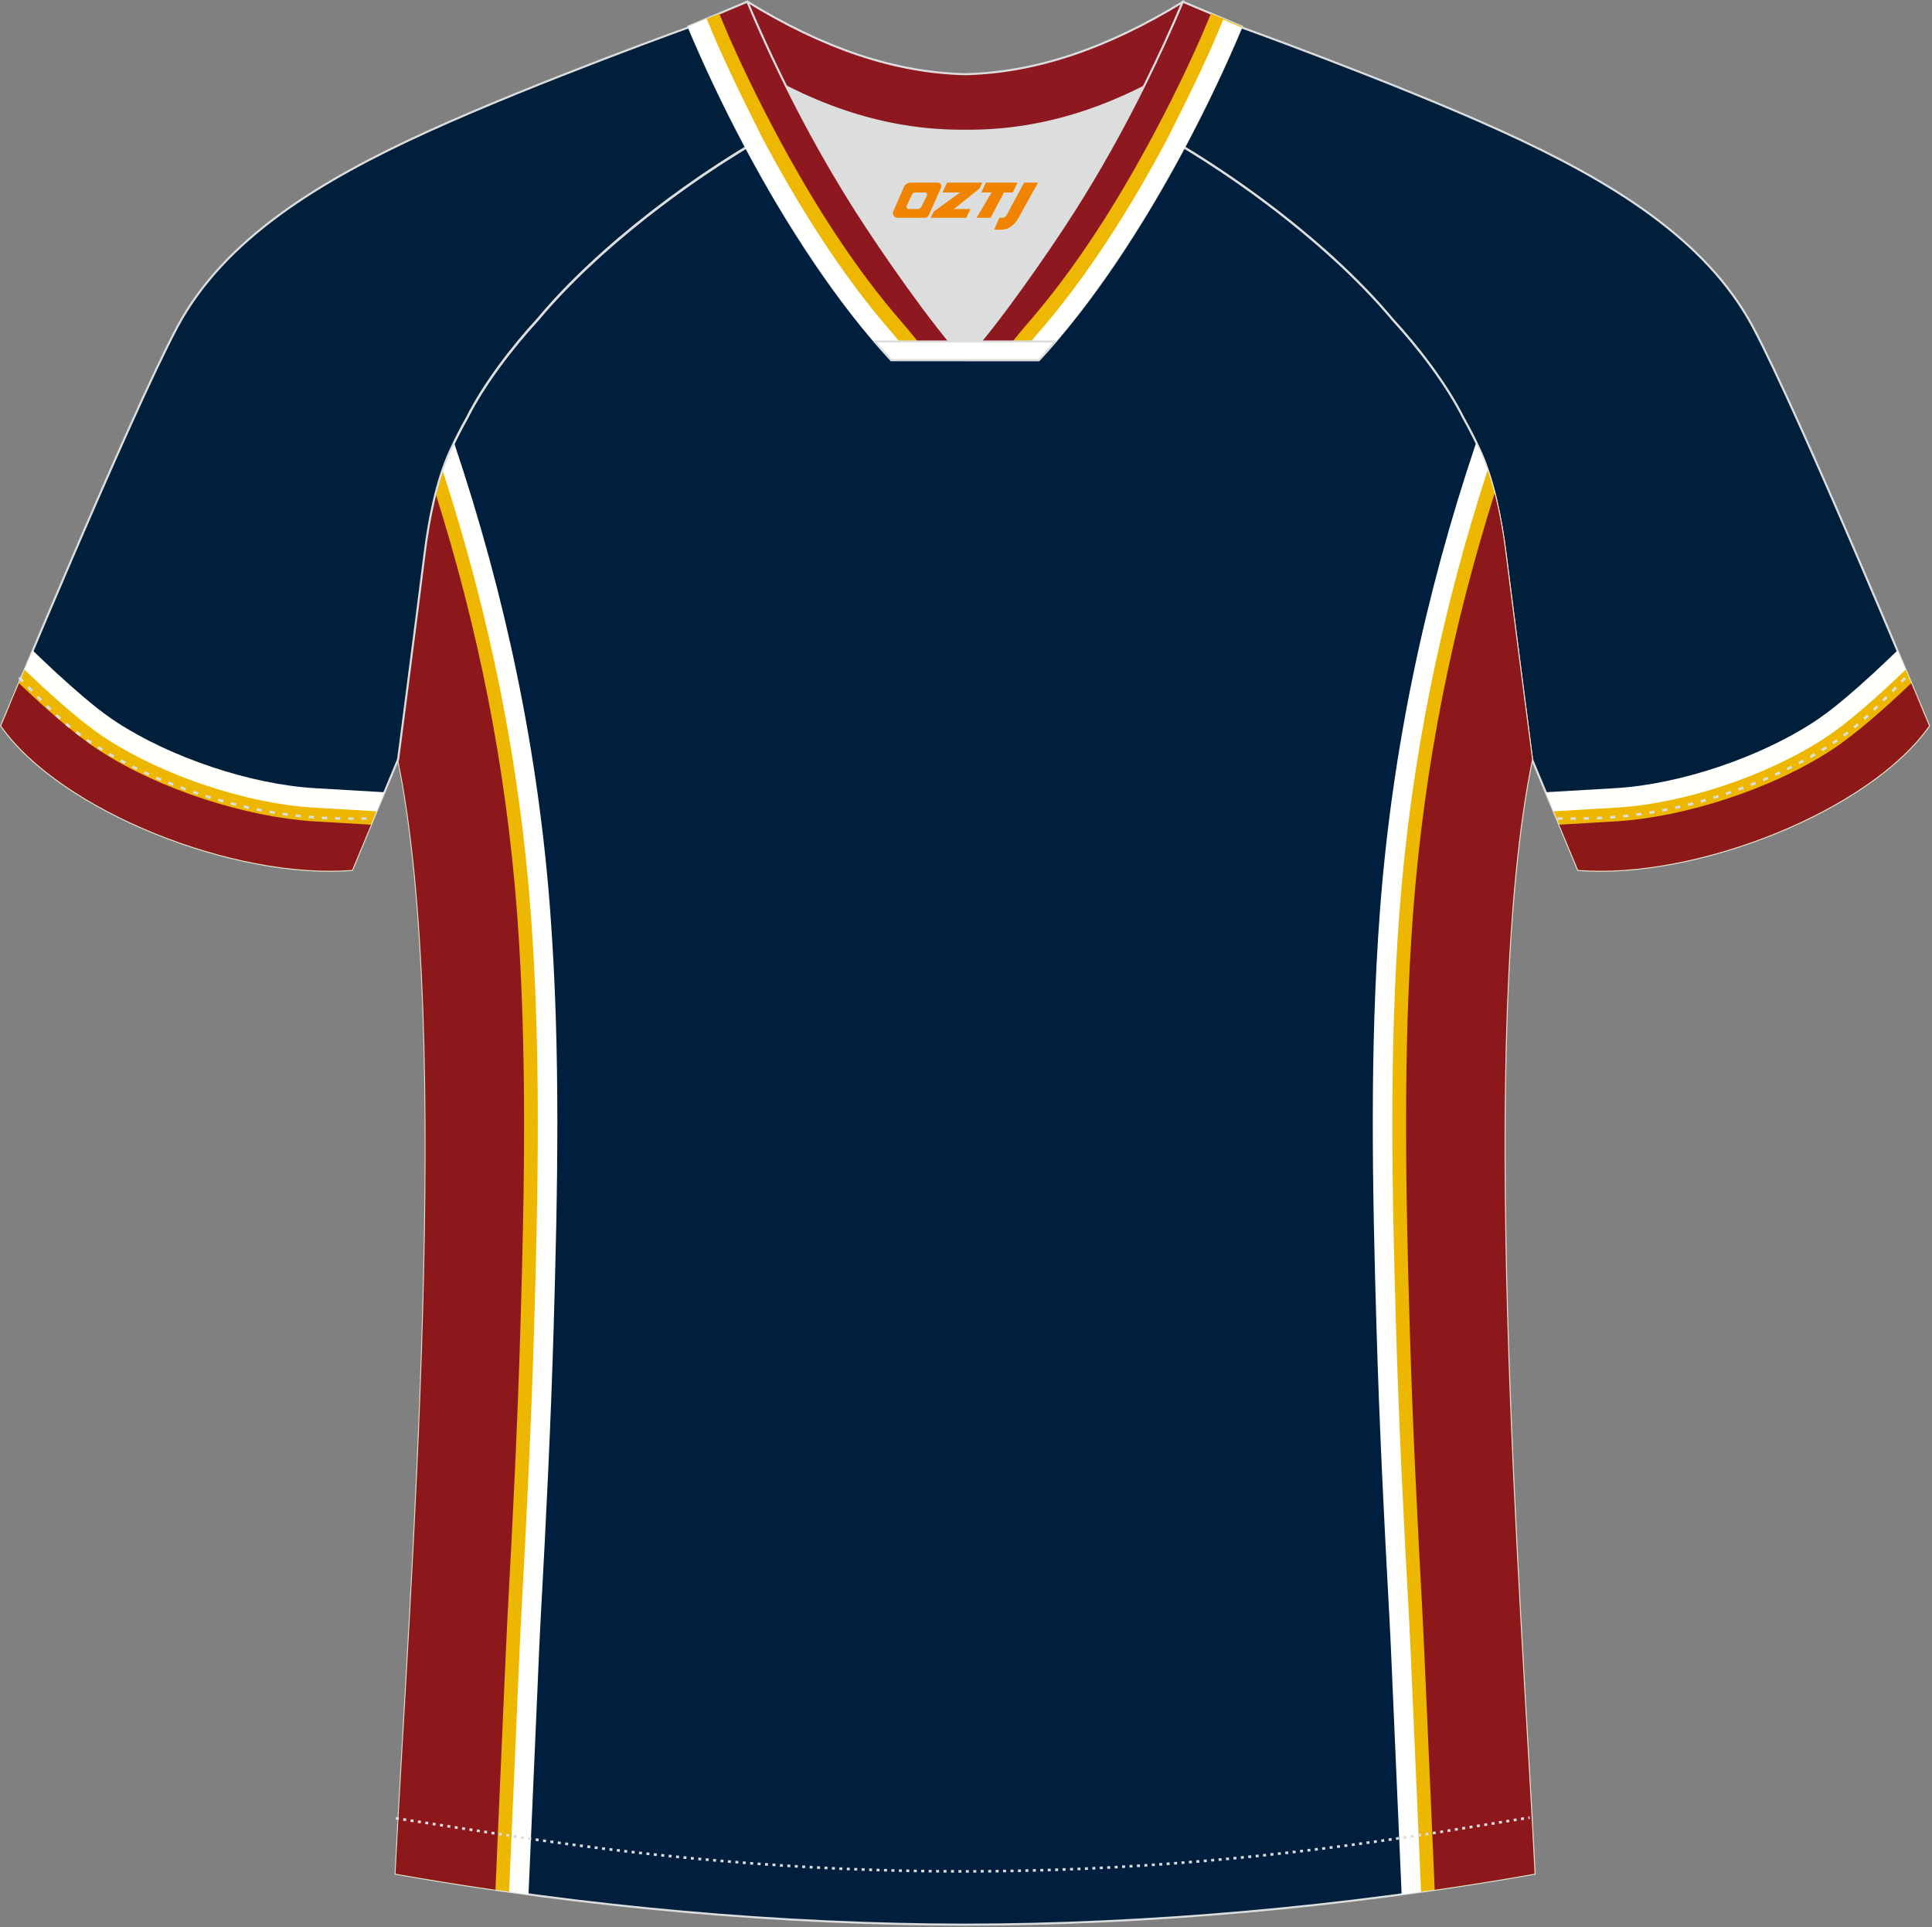
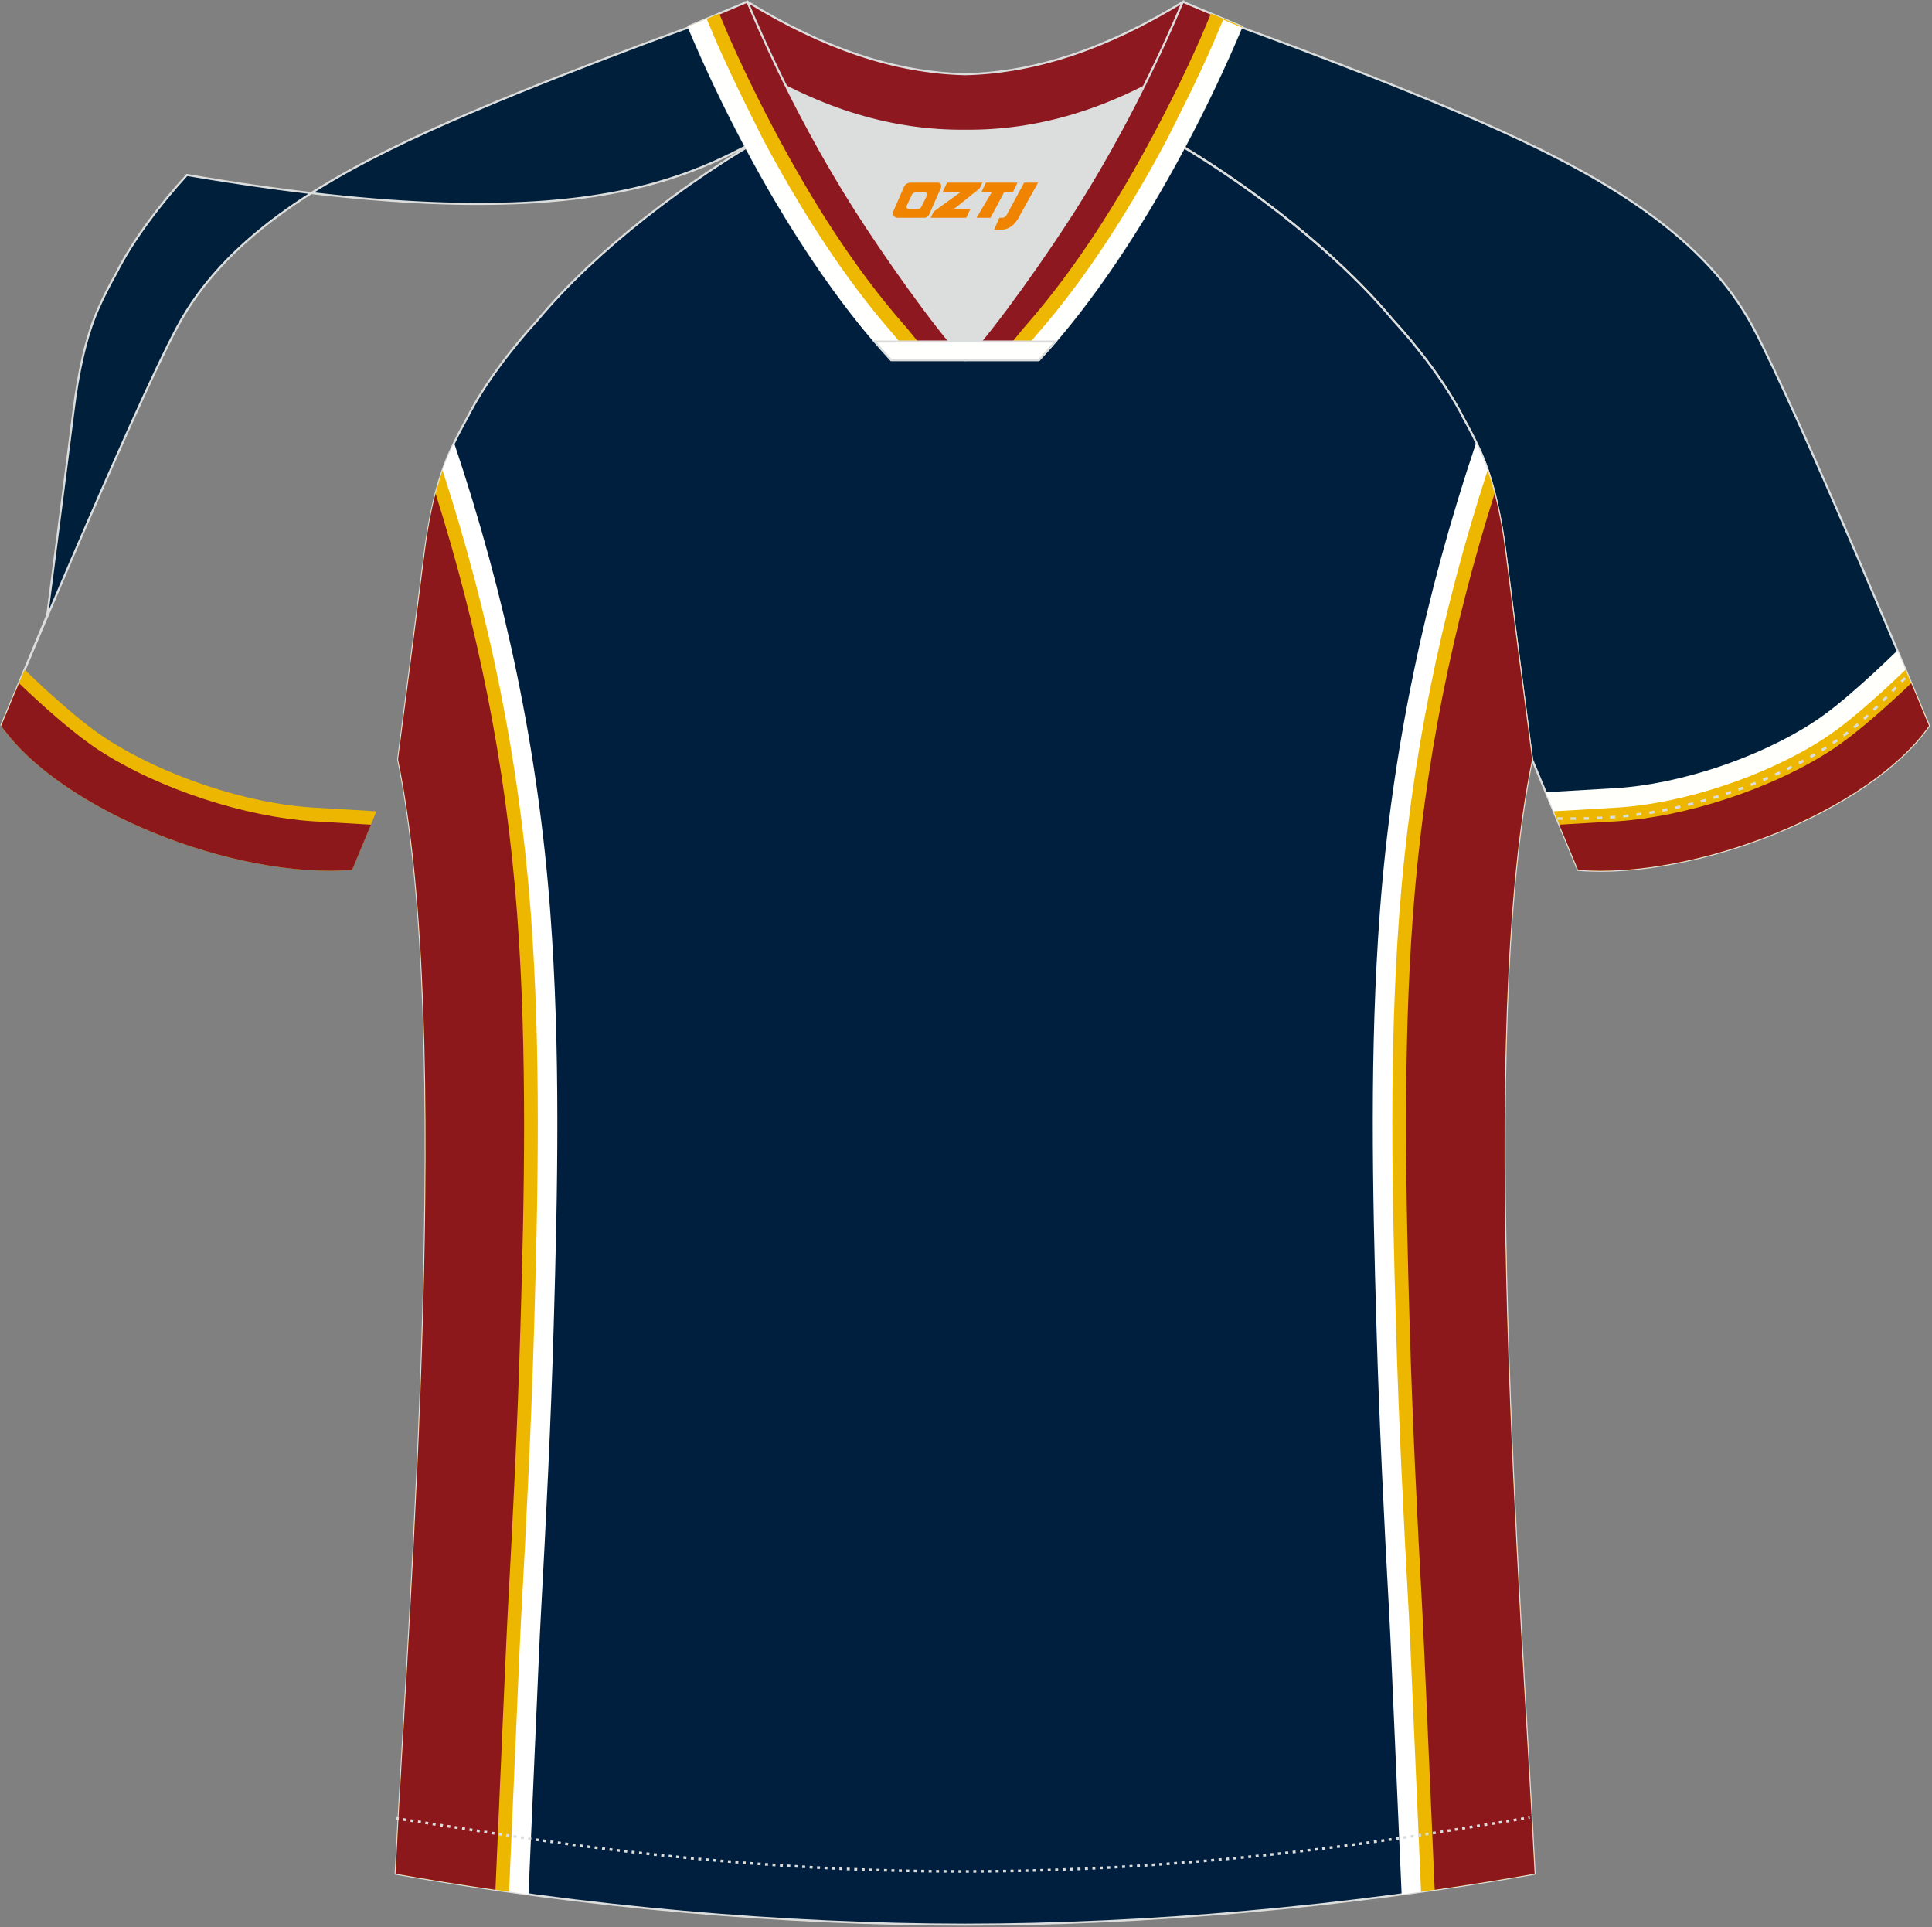
<svg xmlns="http://www.w3.org/2000/svg" version="1.1" id="图层_1" x="0px" y="0px" width="374px" height="373px" viewBox="0 0 374 373" enable-background="new 0 0 374 373" xml:space="preserve">
  <rect x="0" y="0" width="374" height="373" fill="#808080" stroke="none" />
  <g id="XMLID_20_">
    <path fill="#001F3A" stroke="#DCDDDD" stroke-width="0.4" stroke-miterlimit="22.926" d="M221.92,24.33   c7.08-5.95,12.46-12.55,16.99-19.55c0,0,30.63,10.99,51.78,20.61c21.15,9.61,39.54,20.88,48.62,37.85   c9.08,16.97,34.11,77.23,34.11,77.23c-11.56,16.47-45.25,29.73-67.93,27.89l-8.92-21.4c0,0-3.8-29.24-5.12-39.81   c-0.85-6.78-2.31-14.06-4.84-19.68c-1.01-2.25-2.15-4.48-3.4-6.7c-3.26-6.52-8.77-13.67-13.7-19.02   C257.64,47.5,238.28,33.07,221.92,24.33z" />
    <path fill="#FFFFFC" d="M365.53,127.6c-1.79,1.72-3.62,3.41-5.48,5.05c-2.85,2.52-5.85,5.08-9.05,7.16   c-10.45,6.8-25.82,11.99-38.27,12.73l-13.5,0.79l6.27,15.04c22.67,1.84,56.37-11.42,67.93-27.89c0,0-2.46-5.92-6.12-14.58   L365.53,127.6z" />
    <path fill="#EDB701" d="M368.14,130.33c-1.83,1.75-3.69,3.48-5.59,5.15c-2.96,2.61-6.18,5.34-9.49,7.49   c-10.97,7.13-27.08,12.57-40.11,13.33l-12.18,0.72l4.72,11.34c22.67,1.84,56.37-11.42,67.93-27.89c0,0-1.77-4.27-4.54-10.85   L368.14,130.33z" />
    <path fill="#8D181A" d="M373.42,140.47c-11.56,16.47-45.25,29.73-67.93,27.89l-3.65-8.75l11.26-0.66   c12.87-0.84,29.59-6.08,41.4-13.76c4.65-3.02,10.72-8.41,15.47-12.96l0.1,0.24l0.1,0.23l0.08,0.2l0.01,0.03l0.1,0.23l0.1,0.23   l0.1,0.22l0.09,0.22l0.02,0.05l0.07,0.17l0.09,0.21l0.09,0.21l0.09,0.21l0.05,0.12l0.03,0.08l0.08,0.2l0.08,0.2l0.08,0.19   l0.08,0.18l0,0.01l0.08,0.19l0.08,0.18l0.07,0.18l0.07,0.18l0.02,0.06l0.05,0.12l0.07,0.17l0.07,0.17l0.07,0.16l0.05,0.11   l0.02,0.05l0.06,0.16l0.06,0.15l0.06,0.15l0.06,0.15l0,0.01l0.06,0.13l0.06,0.14l0.06,0.13l0.06,0.13l0.02,0.05l0.03,0.07   l0.05,0.13l0.05,0.12l0.05,0.12l0.04,0.09l0.01,0.02l0.09,0.21l0.04,0.1l0.04,0.1l0.01,0.02l0.03,0.08l0.04,0.09l0.04,0.08   l0.03,0.08l0.02,0.04l0.02,0.04l0.03,0.07l0.03,0.07l0.03,0.06l0.02,0.05l0,0.01l0.02,0.06l0.02,0.05l0.02,0.05l0.02,0.04l0,0.01   l0.02,0.03l0.01,0.03l0.02,0.03l0.01,0.02l0.01,0.01l0,0.01l0.01,0.02L373.42,140.47l0.01,0v0L373.42,140.47L373.42,140.47z" />
    <path fill="#001F3E" stroke="#DCDDDD" stroke-width="0.4" stroke-miterlimit="22.926" d="M291.47,107.27   c1.27,10.18,4.85,37.71,5.11,39.69c-10.86,52.55-2.19,162.18,0.49,215.68c-36.81,6.52-75.42,9.83-110.24,9.86   c-34.82-0.03-73.43-3.33-110.24-9.86c2.68-53.5,11.35-163.13,0.49-215.68c0.26-1.98,3.83-29.51,5.11-39.69   c0.85-6.78,2.31-14.06,4.84-19.68c1.01-2.25,2.15-4.48,3.4-6.7c3.26-6.52,8.77-13.67,13.7-19.02   c11.2-13.44,29.03-27.03,44.74-35.86c0.96-0.54-1.02-15.4-0.07-15.91c3.94,3.32,25.19,3.25,30.33,6.12l-2.65,0.68   c6.1,2.82,12.98,4.24,19.71,4.25c6.74-0.02-2.73-1.43,3.36-4.26l5.7-2.51c5.14-2.86,16.2-2.27,20.14-5.59   c0.73,0.39-1.96,16.43-1.21,16.84c15.87,8.82,34.04,22.6,45.4,36.23c4.92,5.35,10.44,12.5,13.7,19.02c1.25,2.22,2.39,4.46,3.4,6.7   C289.16,93.22,290.62,100.5,291.47,107.27z" />
    <path fill="#FFFFFF" d="M106.52,176.45c2,26.75,1.44,53.61,0.66,80.4c-0.54,18.6-1.46,37.19-2.48,55.77   c-0.27,4.94-0.46,9.88-0.68,14.81c-0.43,9.64-0.85,19.28-1.26,28.91l-0.45,10.31c-8.63-1.16-17.23-2.5-25.73-4.01   c2.68-53.5,11.35-163.13,0.49-215.68c0.26-1.98,3.83-29.51,5.11-39.69c0.85-6.78,2.31-14.06,4.84-19.68   c0.28-0.63,0.57-1.26,0.88-1.89C97.83,115.17,104.21,145.4,106.52,176.45z" />
    <path fill="#EDB700" d="M102.75,176.73c1.98,26.57,1.43,53.4,0.65,80.01c-0.54,18.57-1.46,37.12-2.48,55.67   c-0.27,4.94-0.46,9.9-0.68,14.85c-0.43,9.64-0.84,19.28-1.26,28.92l-0.43,9.95c-7.36-1.04-14.7-2.2-21.97-3.49   c2.68-53.5,11.35-163.13,0.49-215.68c0.26-1.98,3.83-29.51,5.11-39.69c0.68-5.47,1.77-11.27,3.49-16.25   C94.75,118.95,100.56,147.31,102.75,176.73z" />
    <path fill="#8D181B" d="M100.11,176.93c-2.19-29.36-7.8-56.08-15.79-81.42c-0.98,3.81-1.67,7.87-2.15,11.76   c-1.27,10.18-4.85,37.71-5.11,39.69c10.86,52.55,2.19,162.18-0.49,215.68c6.4,1.14,12.86,2.17,19.34,3.11l0.42-9.7   c0.96-22.15,1.76-40.38,1.95-43.8c1.01-18.51,1.93-37.03,2.47-55.6C101.48,232.1,102.11,203.67,100.11,176.93z" />
    <path fill="#FFFFFF" d="M267.12,176.45c-2,26.75-1.44,53.61-0.66,80.4c0.54,18.6,1.46,37.19,2.48,55.77   c0.27,4.94,0.46,9.88,0.68,14.81c0.43,9.64,0.85,19.28,1.26,28.91l0.45,10.31c8.63-1.16,17.23-2.5,25.74-4.01   c-2.68-53.5-11.34-163.13-0.49-215.68c-0.26-1.98-3.83-29.51-5.11-39.69c-0.85-6.78-2.31-14.06-4.84-19.68   c-0.28-0.63-0.58-1.26-0.88-1.89C275.82,115.17,269.44,145.4,267.12,176.45z" />
    <path fill="#EDB700" d="M270.89,176.73c-1.98,26.57-1.43,53.4-0.65,80.01c0.54,18.57,1.46,37.12,2.48,55.67   c0.27,4.94,0.46,9.9,0.68,14.85c0.43,9.64,0.84,19.28,1.26,28.92l0.43,9.95c7.36-1.04,14.7-2.2,21.97-3.49   c-2.68-53.5-11.34-163.13-0.49-215.68c-0.26-1.98-3.83-29.51-5.11-39.69c-0.68-5.47-1.77-11.27-3.49-16.25   C278.89,118.95,273.09,147.31,270.89,176.73z" />
    <path fill="#8D181B" d="M273.53,176.93c2.19-29.36,7.8-56.08,15.79-81.42c0.98,3.81,1.67,7.87,2.15,11.76   c1.27,10.18,4.85,37.71,5.11,39.69c-10.86,52.55-2.19,162.18,0.49,215.68c-6.4,1.14-12.86,2.17-19.34,3.11l-0.42-9.7   c-0.96-22.15-1.76-40.38-1.95-43.8c-1.01-18.51-1.93-37.03-2.47-55.6C272.17,232.1,271.53,203.67,273.53,176.93z" />
-     <path fill="#001F3A" stroke="#DCDDDD" stroke-width="0.4" stroke-miterlimit="22.926" d="M151.72,24.33   c-7.08-5.95-12.46-12.55-16.99-19.55c0,0-30.63,10.99-51.78,20.61C61.8,35,43.42,46.27,34.34,63.24   c-9.08,16.97-34.11,77.23-34.11,77.23c11.56,16.47,45.25,29.73,67.93,27.89l8.91-21.4c0,0,3.8-29.24,5.12-39.81   c0.85-6.78,2.31-14.06,4.84-19.68c1.01-2.25,2.15-4.48,3.4-6.7c3.26-6.52,8.77-13.67,13.69-19.02   C116,47.5,135.36,33.07,151.72,24.33z" />
-     <path fill="#FFFFFC" d="M8.12,127.6c1.79,1.72,3.62,3.41,5.48,5.05c2.86,2.52,5.84,5.08,9.04,7.16   c10.45,6.8,25.82,11.99,38.27,12.73l13.5,0.79l-6.26,15.04c-22.67,1.84-56.37-11.42-67.93-27.89c0,0,2.46-5.92,6.12-14.58   L8.12,127.6z" />
+     <path fill="#001F3A" stroke="#DCDDDD" stroke-width="0.4" stroke-miterlimit="22.926" d="M151.72,24.33   c-7.08-5.95-12.46-12.55-16.99-19.55c0,0-30.63,10.99-51.78,20.61C61.8,35,43.42,46.27,34.34,63.24   c-9.08,16.97-34.11,77.23-34.11,77.23l8.91-21.4c0,0,3.8-29.24,5.12-39.81   c0.85-6.78,2.31-14.06,4.84-19.68c1.01-2.25,2.15-4.48,3.4-6.7c3.26-6.52,8.77-13.67,13.69-19.02   C116,47.5,135.36,33.07,151.72,24.33z" />
    <path fill="#EDB701" d="M5.5,130.33c1.83,1.75,3.69,3.48,5.59,5.15c2.96,2.61,6.18,5.34,9.49,7.49   c10.97,7.13,27.09,12.57,40.11,13.33l12.18,0.72l-4.72,11.34c-22.67,1.84-56.37-11.42-67.93-27.89c0,0,1.77-4.27,4.54-10.85   L5.5,130.33z" />
    <path fill="#8D181C" d="M0.23,140.47c11.56,16.47,45.25,29.73,67.93,27.89l3.65-8.75l-11.26-0.66   c-12.87-0.84-29.59-6.08-41.4-13.76c-4.65-3.02-10.72-8.41-15.47-12.96l-0.1,0.24l-0.1,0.23l-0.08,0.2l-0.01,0.03l-0.1,0.23   l-0.09,0.23l-0.09,0.22L3,133.83l-0.02,0.05l-0.07,0.17l-0.09,0.21l-0.09,0.21l-0.09,0.21l-0.05,0.12l-0.04,0.08l-0.08,0.2   l-0.08,0.2l-0.08,0.19l-0.08,0.18l0,0.01l-0.08,0.19l-0.08,0.18L2,136.22l-0.07,0.18l-0.02,0.06l-0.05,0.12l-0.07,0.17l-0.07,0.17   l-0.07,0.16l-0.05,0.11l-0.02,0.05l-0.06,0.16l-0.06,0.15l-0.06,0.15l-0.06,0.15l0,0.01l-0.06,0.13l-0.06,0.14l-0.06,0.13   l-0.05,0.13l-0.02,0.05l-0.03,0.07l-0.05,0.13l-0.05,0.12l-0.05,0.12l-0.04,0.09l-0.01,0.02l-0.09,0.21l-0.04,0.1l-0.04,0.1   l-0.01,0.02l-0.03,0.08l-0.04,0.09l-0.04,0.08l-0.03,0.08l-0.02,0.04l-0.02,0.04l-0.03,0.07l-0.03,0.07l-0.03,0.06l-0.02,0.05   l0,0.01l-0.02,0.06l-0.02,0.05l-0.02,0.05l-0.02,0.04l0,0.01l-0.01,0.03l-0.01,0.03l-0.01,0.03l-0.01,0.02l-0.01,0.01l0,0.01   l-0.01,0.02l0,0.01L0.23,140.47C0.23,140.47,0.23,140.47,0.23,140.47z" />
-     <path fill="none" stroke="#DCDDDD" stroke-width="0.507" stroke-miterlimit="22.926" stroke-dasharray="1.02,1.531" d="   M3.7,131.14c2.92,3.02,6.09,6.41,9.27,9.1c10.32,8.74,27.36,15.21,41.6,17.27c5.61,0.81,10.34,0.99,16.71,0.91" />
    <path fill="none" stroke="#DCDDDD" stroke-width="0.507" stroke-miterlimit="22.926" stroke-dasharray="0.576,0.865" d="   M76.63,351.91c1.31,0.22,15.14,2.3,16.45,2.51c30.89,4.95,61.95,7.77,93.3,7.77c30.85,0,61.41-2.73,91.81-7.53   c1.81-0.28,16.13-2.59,17.93-2.89" />
    <path fill="none" stroke="#DCDDDD" stroke-width="0.507" stroke-miterlimit="22.926" stroke-dasharray="1.02,1.531" d="   M368.79,131.22c-2.9,3-6.03,6.35-9.19,9.02c-10.32,8.74-27.36,15.21-41.61,17.27c-5.61,0.81-10.34,0.99-16.71,0.91" />
    <path fill="#8D181F" stroke="#DCDDDD" stroke-width="0.4" stroke-miterlimit="22.926" d="M145.36,12.88   c13.69,8.44,27.53,12.57,41.51,12.42c13.98,0.15,27.82-3.98,41.51-12.42c1.75-6.97,0.69-12.56,0.69-12.56   c-14.63,8.96-28.43,13.72-42.2,14.04c-13.77-0.31-27.57-5.07-42.2-14.04C144.67,0.32,143.6,5.92,145.36,12.88z" />
    <path fill="#DCDDDD" d="M218.04,18.43c-10.31,4.7-20.7,6.99-31.17,6.88c-10.47,0.11-20.86-2.17-31.17-6.88   c-1.16-0.53-2.32-1.09-3.48-1.68c4.1,8.24,8.7,16.46,13.6,24.17c4.88,7.67,14.79,21.97,21.04,28.72l-0.04,0.06   c6.25-6.75,16.15-21.05,21.04-28.72c4.91-7.71,9.5-15.93,13.6-24.17l0.02-0.04C220.34,17.35,219.19,17.9,218.04,18.43z" />
    <path fill="#8D181F" stroke="#DCDDDD" stroke-width="0.4" stroke-miterlimit="22.926" d="M144.67,0.32l-11.41,4.8   c3.2,7.6,6.93,15.49,11.06,23.25c8.22,15.44,17.99,30.33,28.21,41.32h14.28l0.04-0.06c-6.25-6.75-16.15-21.05-21.04-28.72   C157.71,28.18,150.54,14.27,144.67,0.32z" />
    <path fill="#EDB702" d="M149.99,25.34c0.01,0.02,0.02,0.03,0.01,0.02c0.01,0.02,0.02,0.04,0.03,0.06   c6.99,13.13,15.23,26.37,25.08,37.55c0.41,0.47,0.81,0.97,1.2,1.45l3.56,4.33h-8.21c-9.9-10.89-19.35-25.37-27.33-40.36   c-4.13-7.75-7.86-15.65-11.06-23.25l5.96-2.51l1.92,4.55c0.8,1.8,1.61,3.59,2.45,5.38C145.62,16.86,147.75,21.13,149.99,25.34z" />
    <path fill="#FFFFFD" d="M141.2,13.66c-0.84-1.8-1.67-3.61-2.47-5.43l-1.94-4.59l-3.52,1.49l0,0.01l0,0.01l0,0.01l0,0.01l0,0l0,0.01   l0,0.01l0,0.01l0,0.01l0,0.01l0,0.01l0,0l0,0.01l0,0.01l0,0.01l0,0.01l0,0.01l0,0.01l0,0l0,0.01l0,0l0,0.01l0,0.01l0,0.01l0,0.01   l0,0.01l0,0.01l0,0l0,0.01l0,0.01l0,0l0,0.01l0.08,0.2l0.07,0.16l0.08,0.2l0.07,0.16l0.09,0.2l0.07,0.15l0.09,0.2l0.07,0.15   l0.09,0.21l0.06,0.15l0.09,0.21l0.06,0.15l0.09,0.21l0.06,0.14l0.09,0.22l0.06,0.14l0.1,0.22l0.06,0.14l0.1,0.22l0.06,0.14   l0.1,0.22l0.06,0.13l0.1,0.23l0.06,0.13l0.1,0.23l0.06,0.13l0.1,0.23l0.06,0.13l0.1,0.23l0.06,0.13l0.1,0.24l0.05,0.12l0.11,0.24   l0.05,0.12l0.11,0.24l0.05,0.12l0.11,0.25l0.05,0.11l0.11,0.25l0.17,0.36l0.05,0.11l0.12,0.25l0.05,0.11l0.12,0.26l0.05,0.1   l0.12,0.26l0.05,0.1l0.12,0.26l0.05,0.1l0.12,0.27l0.04,0.1l0.12,0.27l0.04,0.1l0.13,0.27l0.04,0.09l0.13,0.27l0.04,0.09l0.13,0.27   l0.04,0.09l0.13,0.28l0.04,0.08l0.13,0.28l0.04,0.08l0.13,0.28l0.04,0.08l0.14,0.29l0.04,0.08l0.14,0.29l0.04,0.07l0.14,0.29   l0.04,0.07l0.14,0.29l0.03,0.07l0.14,0.3l0.03,0.07l0.15,0.3l0.03,0.06l0.15,0.3l0.03,0.06l0.15,0.3l0.03,0.06l0.15,0.31l0.03,0.06   l0.15,0.31l0.03,0.05l0.15,0.31l0.03,0.05l0.16,0.31l0.02,0.05l0.16,0.32l0.02,0.05l0.16,0.32l0.02,0.04l0.16,0.32l0.02,0.04   l0.16,0.33l0.02,0.04l0.17,0.33l0.02,0.04l0.17,0.33l0.02,0.03l0.17,0.33l0.02,0.03l0.17,0.33l0.02,0.03l0.17,0.34l0.01,0.02   l0.17,0.34l0.01,0.02l0.18,0.34l0.01,0.02l0.18,0.34l0.01,0.02l0.18,0.35l0.01,0.02l0.18,0.35l0.01,0.01l0.18,0.35l0.01,0.01   l0.19,0.35l0,0.01l0.19,0.36l0,0l0.19,0.36l0,0l0.19,0.36l0,0l0,0l0,0l0,0l0,0l0,0l0,0l0,0l0,0l0,0l0,0l0,0l0,0l0,0l0,0l0,0l0,0   l0,0l0,0l0,0l0,0l0,0l0,0l0,0l0,0l0,0l0.01,0.02l0,0l0,0.01l0,0l0,0l0.01,0.02l0,0l0,0l0,0l0.01,0.01l0,0l0,0l0.28,0.52l0.07,0.13   l0.32,0.6l0.02,0.05l0.35,0.64l0.02,0.03l0.33,0.61l0.06,0.11l0.01,0.03l0.38,0.69l0,0l0.25,0.45l0.05,0.09l0.23,0.42l0.07,0.13   l0.19,0.35l0.16,0.29l0.24,0.43l0.01,0.02l0.31,0.56l0.08,0.14l0.07,0.13l0.33,0.58l0.03,0.05l0.36,0.63l0.01,0.03l0.35,0.61   l0.06,0.1l0.31,0.53l0,0l0.68,1.16l0.12,0.2l0.25,0.42l0.14,0.23l0.29,0.48l0.03,0.06l0.35,0.58l0.34,0.56l0.04,0.06l0.38,0.62   l0.01,0.02l0.37,0.6l0.06,0.09l0.32,0.52l0.1,0.17l0.28,0.44l0.15,0.24l0.23,0.37l0.2,0.32l0.09,0.13l0.23,0.37l0.11,0.18   l0.14,0.22l0.08,0.12l0.31,0.49l0.34,0.54l0.04,0.06l0.39,0.6l0.01,0.01l0.38,0.59l0.05,0.08l0.34,0.51l0.01,0.01l0.34,0.52   l0.07,0.11l0.3,0.45l0.11,0.17l0.3,0.45l0.09,0.13c0.24,0.36,0.49,0.72,0.73,1.08l0.02,0.03l0.35,0.51l0.05,0.07l0.4,0.58h0   l0.4,0.58l0.05,0.07l0.44,0.63l0.04,0.05l0.35,0.49l0.22,0.31l0.11,0.16l0.2,0.28l0.05,0.07l0.34,0.47l0.12,0.17l0.37,0.51   l0.04,0.06l0.1,0.14l0.35,0.48l0.05,0.08l0.4,0.55l0.01,0.01l0.41,0.55l0.04,0.06l0.37,0.49l0.1,0.13l0.08,0.11l0.34,0.44   l0.04,0.05l0.26,0.35l0.09,0.12l0.2,0.26l0.27,0.34l0.1,0.13l0.16,0.21l0.3,0.38l0.02,0.03l0.38,0.48l0.07,0.09l0.06,0.08l0.4,0.51   l0.01,0.01l0.42,0.52l0.04,0.05l0.03,0.04l0.41,0.5l0.03,0.04l0.33,0.4l0.15,0.18l0.11,0.13l0.29,0.35l0.16,0.19l0.32,0.38   l0.11,0.13l0.43,0.51l0,0l0.12,0.14h4.95c-0.59-0.71-1.04-1.26-1.14-1.38c-9.91-11.27-18.42-24.93-25.41-38.06   c-0.01-0.02-0.02-0.04-0.03-0.06c0-0.01-0.01-0.01-0.01-0.02C145.4,22.33,143.24,18.03,141.2,13.66z" />
    <path fill="#8D181F" stroke="#DCDDDD" stroke-width="0.4" stroke-miterlimit="22.926" d="M221.6,16.4   c2.68-5.4,5.16-10.81,7.37-16.07l11.4,4.8c-3.2,7.6-6.93,15.49-11.06,23.25c-8.22,15.44-18,30.33-28.21,41.32h-14.28l-0.04-0.06   c6.25-6.75,16.15-21.05,21.04-28.72c4.91-7.71,9.5-15.93,13.6-24.17C221.48,16.63,221.54,16.51,221.6,16.4z" />
    <path fill="#EDB702" d="M223.58,25.5c-0.01,0.02-0.02,0.03-0.01,0.02c-0.01,0.02-0.02,0.04-0.03,0.06   c-6.99,13.13-15.23,26.37-25.08,37.55c-0.41,0.47-0.81,0.97-1.2,1.45l-3.56,4.33h8.14c9.95-10.91,19.46-25.46,27.48-40.53   c4.13-7.75,7.86-15.65,11.06-23.25l-5.96-2.51l-1.99,4.71c-0.8,1.8-1.61,3.6-2.45,5.38C227.96,17.02,225.82,21.29,223.58,25.5z" />
    <path fill="#FFFFFD" d="M232.38,13.82c0.84-1.8,1.67-3.61,2.47-5.43l1.94-4.59l3.52,1.49l0,0l0,0.01l0,0.01l0,0.01l0,0l0,0.01   l0,0.01l0,0l0,0.01l0,0l0,0.01l0,0.01l0,0.01l0,0l0,0.01l0,0.01l0,0l0,0.01l0,0.01l0,0.01l0,0l0,0.01l0,0.01l0,0l0,0.01l0,0.01   l0,0.01l0,0.01l0,0.01l0,0.01l0,0.01l-0.02,0.04c-3.16,7.49-6.84,15.26-10.91,22.89c-7.39,13.88-16.04,27.32-25.13,37.88h-4.88   c0.59-0.71,1.04-1.26,1.15-1.38c9.93-11.27,18.44-24.92,25.43-38.05c0.01-0.02,0.02-0.04,0.03-0.06c0-0.01,0.01-0.01,0.01-0.02   C228.18,22.49,230.33,18.19,232.38,13.82z" />
    <path fill="#FFFFFD" stroke="#DCDDDD" stroke-width="0.4" stroke-miterlimit="22.926" d="M186.82,69.69h14.28   c1.08-1.16,2.15-2.36,3.21-3.6h-14.38h-0.09h-6.05h-14.47c1.07,1.24,2.14,2.44,3.21,3.6H186.82z" />
  </g>
  <g>
    <path fill="#F08300" d="M198.25,35.35l-3.4,6.3c-0.2,0.3-0.5,0.5-0.8,0.5h-0.6l-1,2.3h1.2c2,0.1,3.2-1.5,3.9-3L200.95,35.35h-2.5L198.25,35.35z" />
    <polygon fill="#F08300" points="191.05,35.35 ,196.95,35.35 ,196.05,37.25 ,194.35,37.25 ,191.75,42.15 ,189.05,42.15 ,191.95,37.25 ,189.95,37.25 ,190.85,35.35" />
    <polygon fill="#F08300" points="185.05,40.45 ,184.55,40.45 ,185.05,40.15 ,189.65,36.45 ,190.15,35.35 ,183.35,35.35 ,183.05,35.95 ,182.45,37.25 ,185.25,37.25 ,185.85,37.25 ,180.75,40.95    ,180.15,42.15 ,186.75,42.15 ,187.05,42.15 ,187.85,40.45" />
    <path fill="#F08300" d="M181.55,35.35H176.25C175.75,35.35,175.25,35.65,175.05,36.05L172.95,40.85C172.65,41.45,173.05,42.15,173.75,42.15h5.2c0.4,0,0.7-0.2,0.9-0.6L182.15,36.35C182.35,35.85,182.05,35.35,181.55,35.35z M179.45,37.85L178.35,40.05C178.15,40.35,177.85,40.45,177.75,40.45l-1.8,0C175.75,40.45,175.35,40.35,175.55,39.75l1-2.1c0.1-0.3,0.4-0.4,0.7-0.4h1.9   C179.35,37.25,179.55,37.55,179.45,37.85z" />
  </g>
</svg>